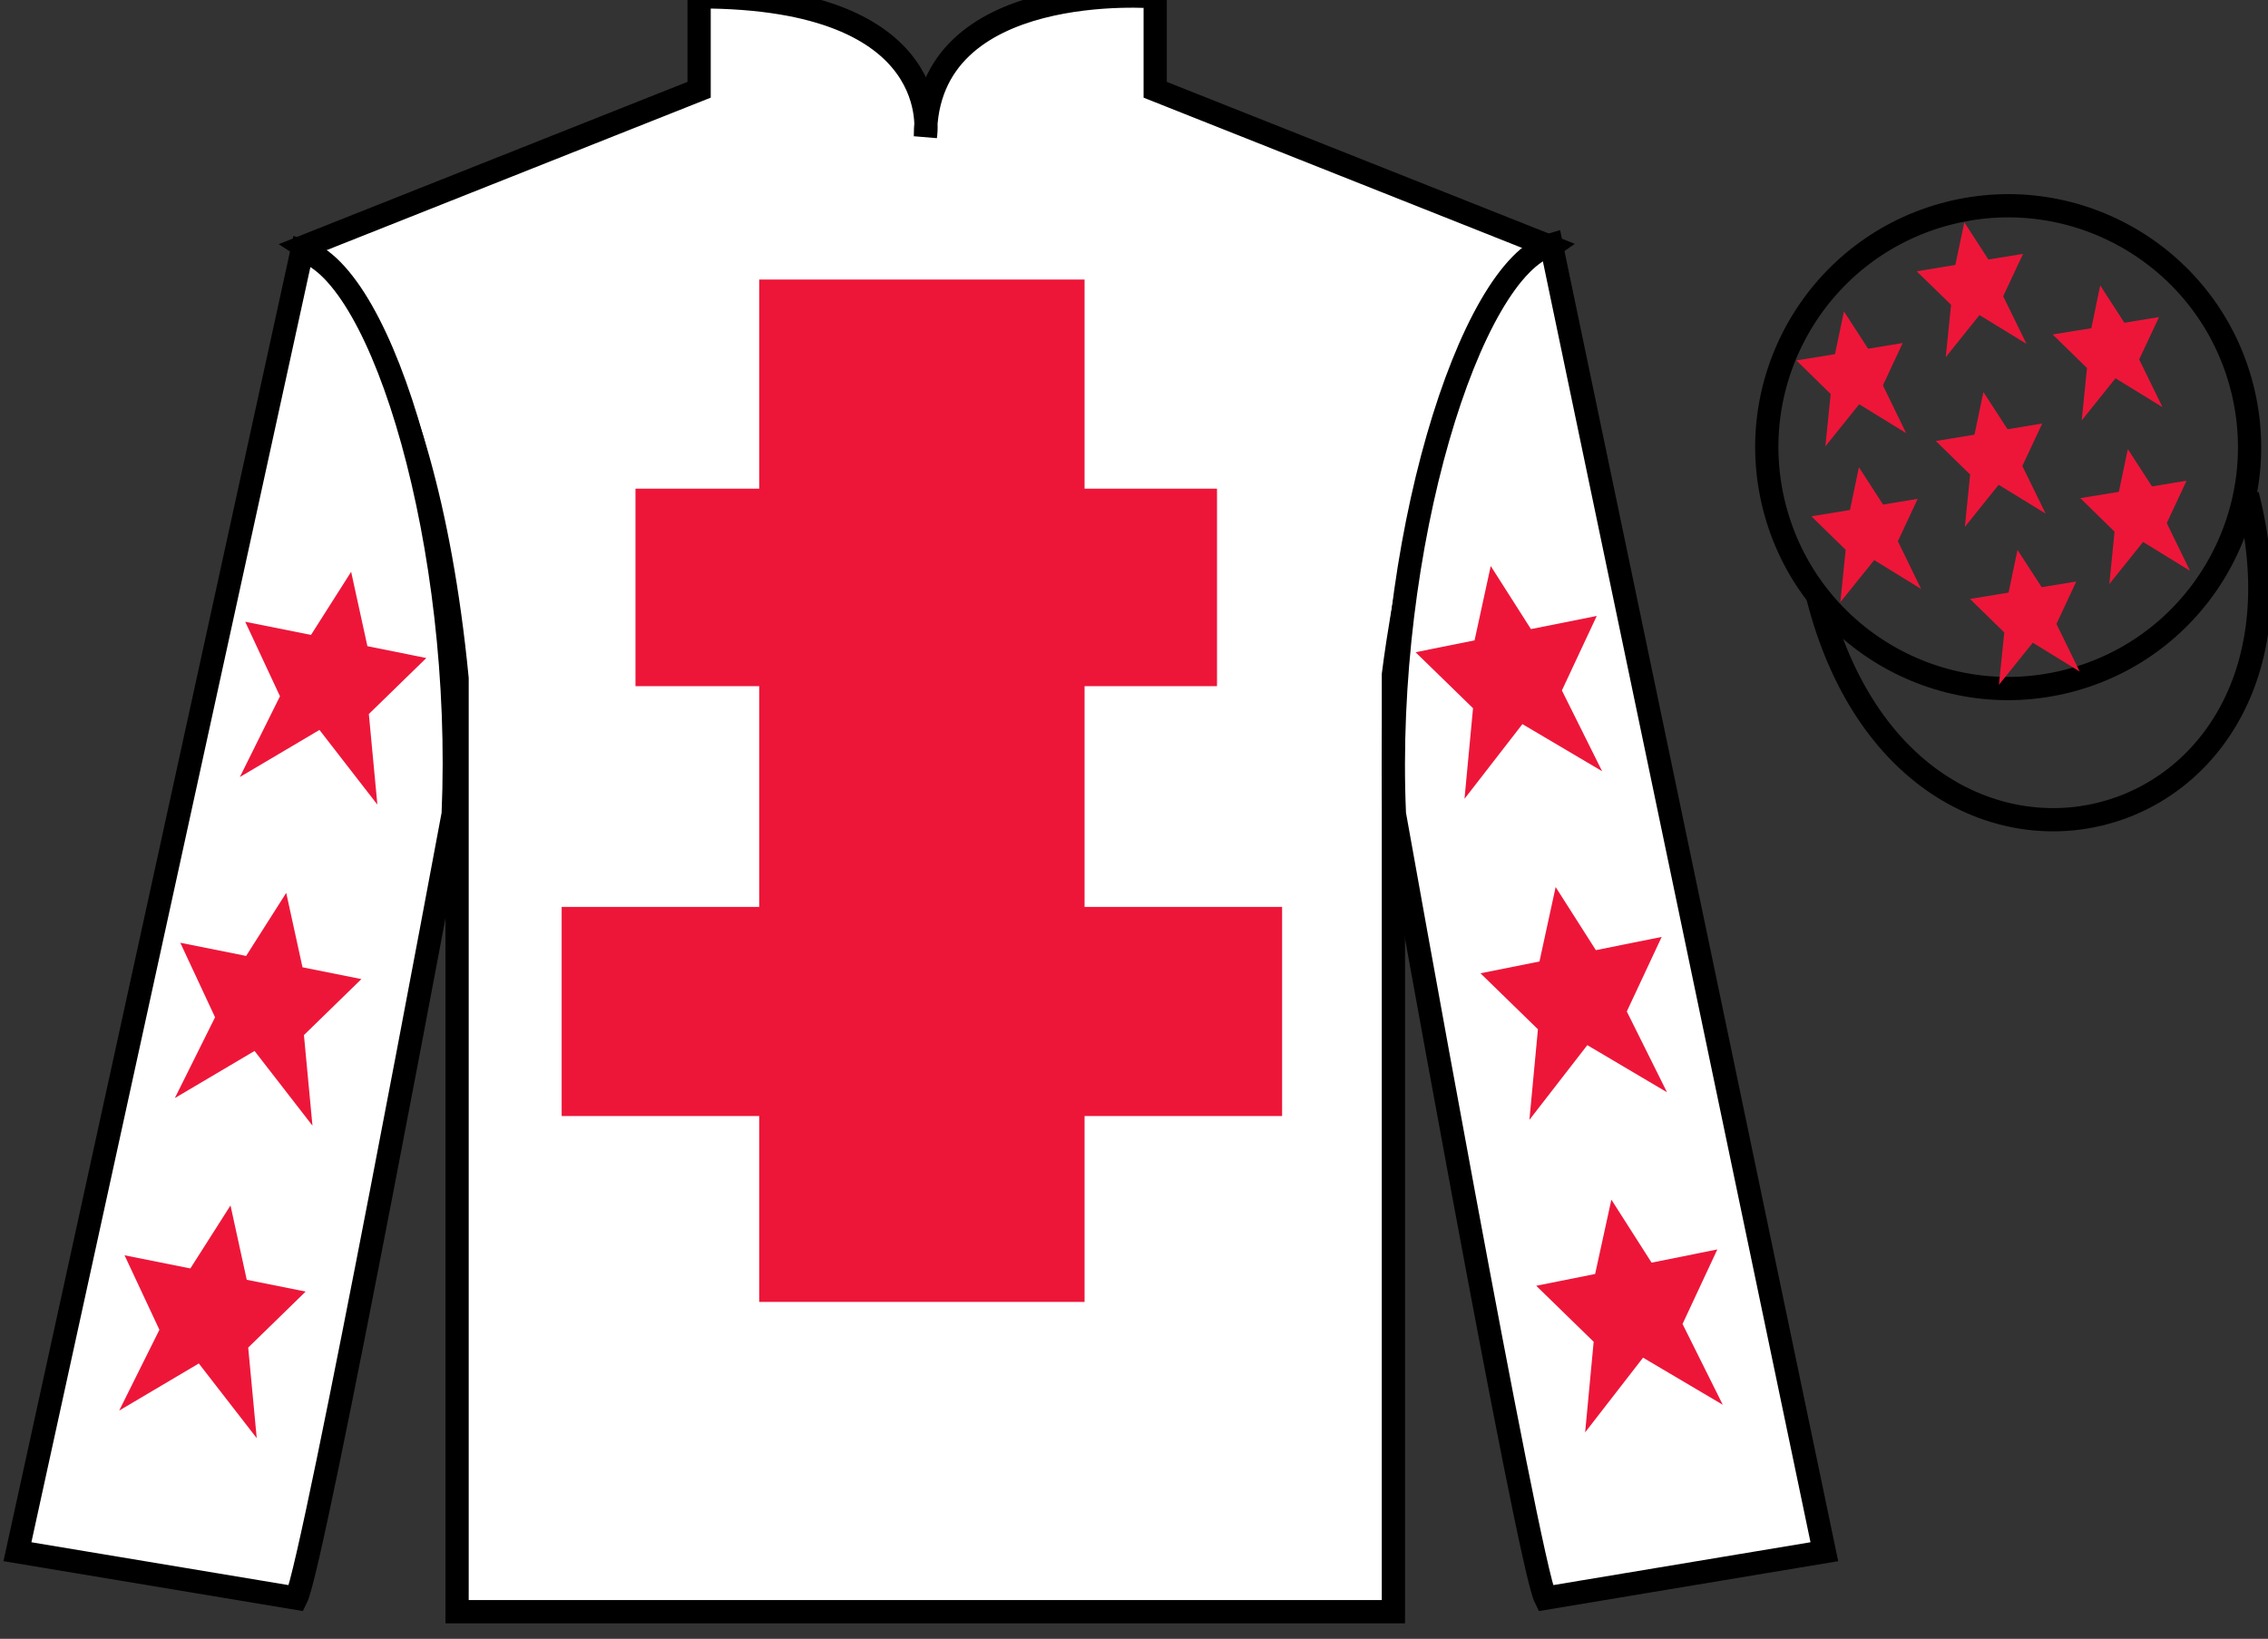
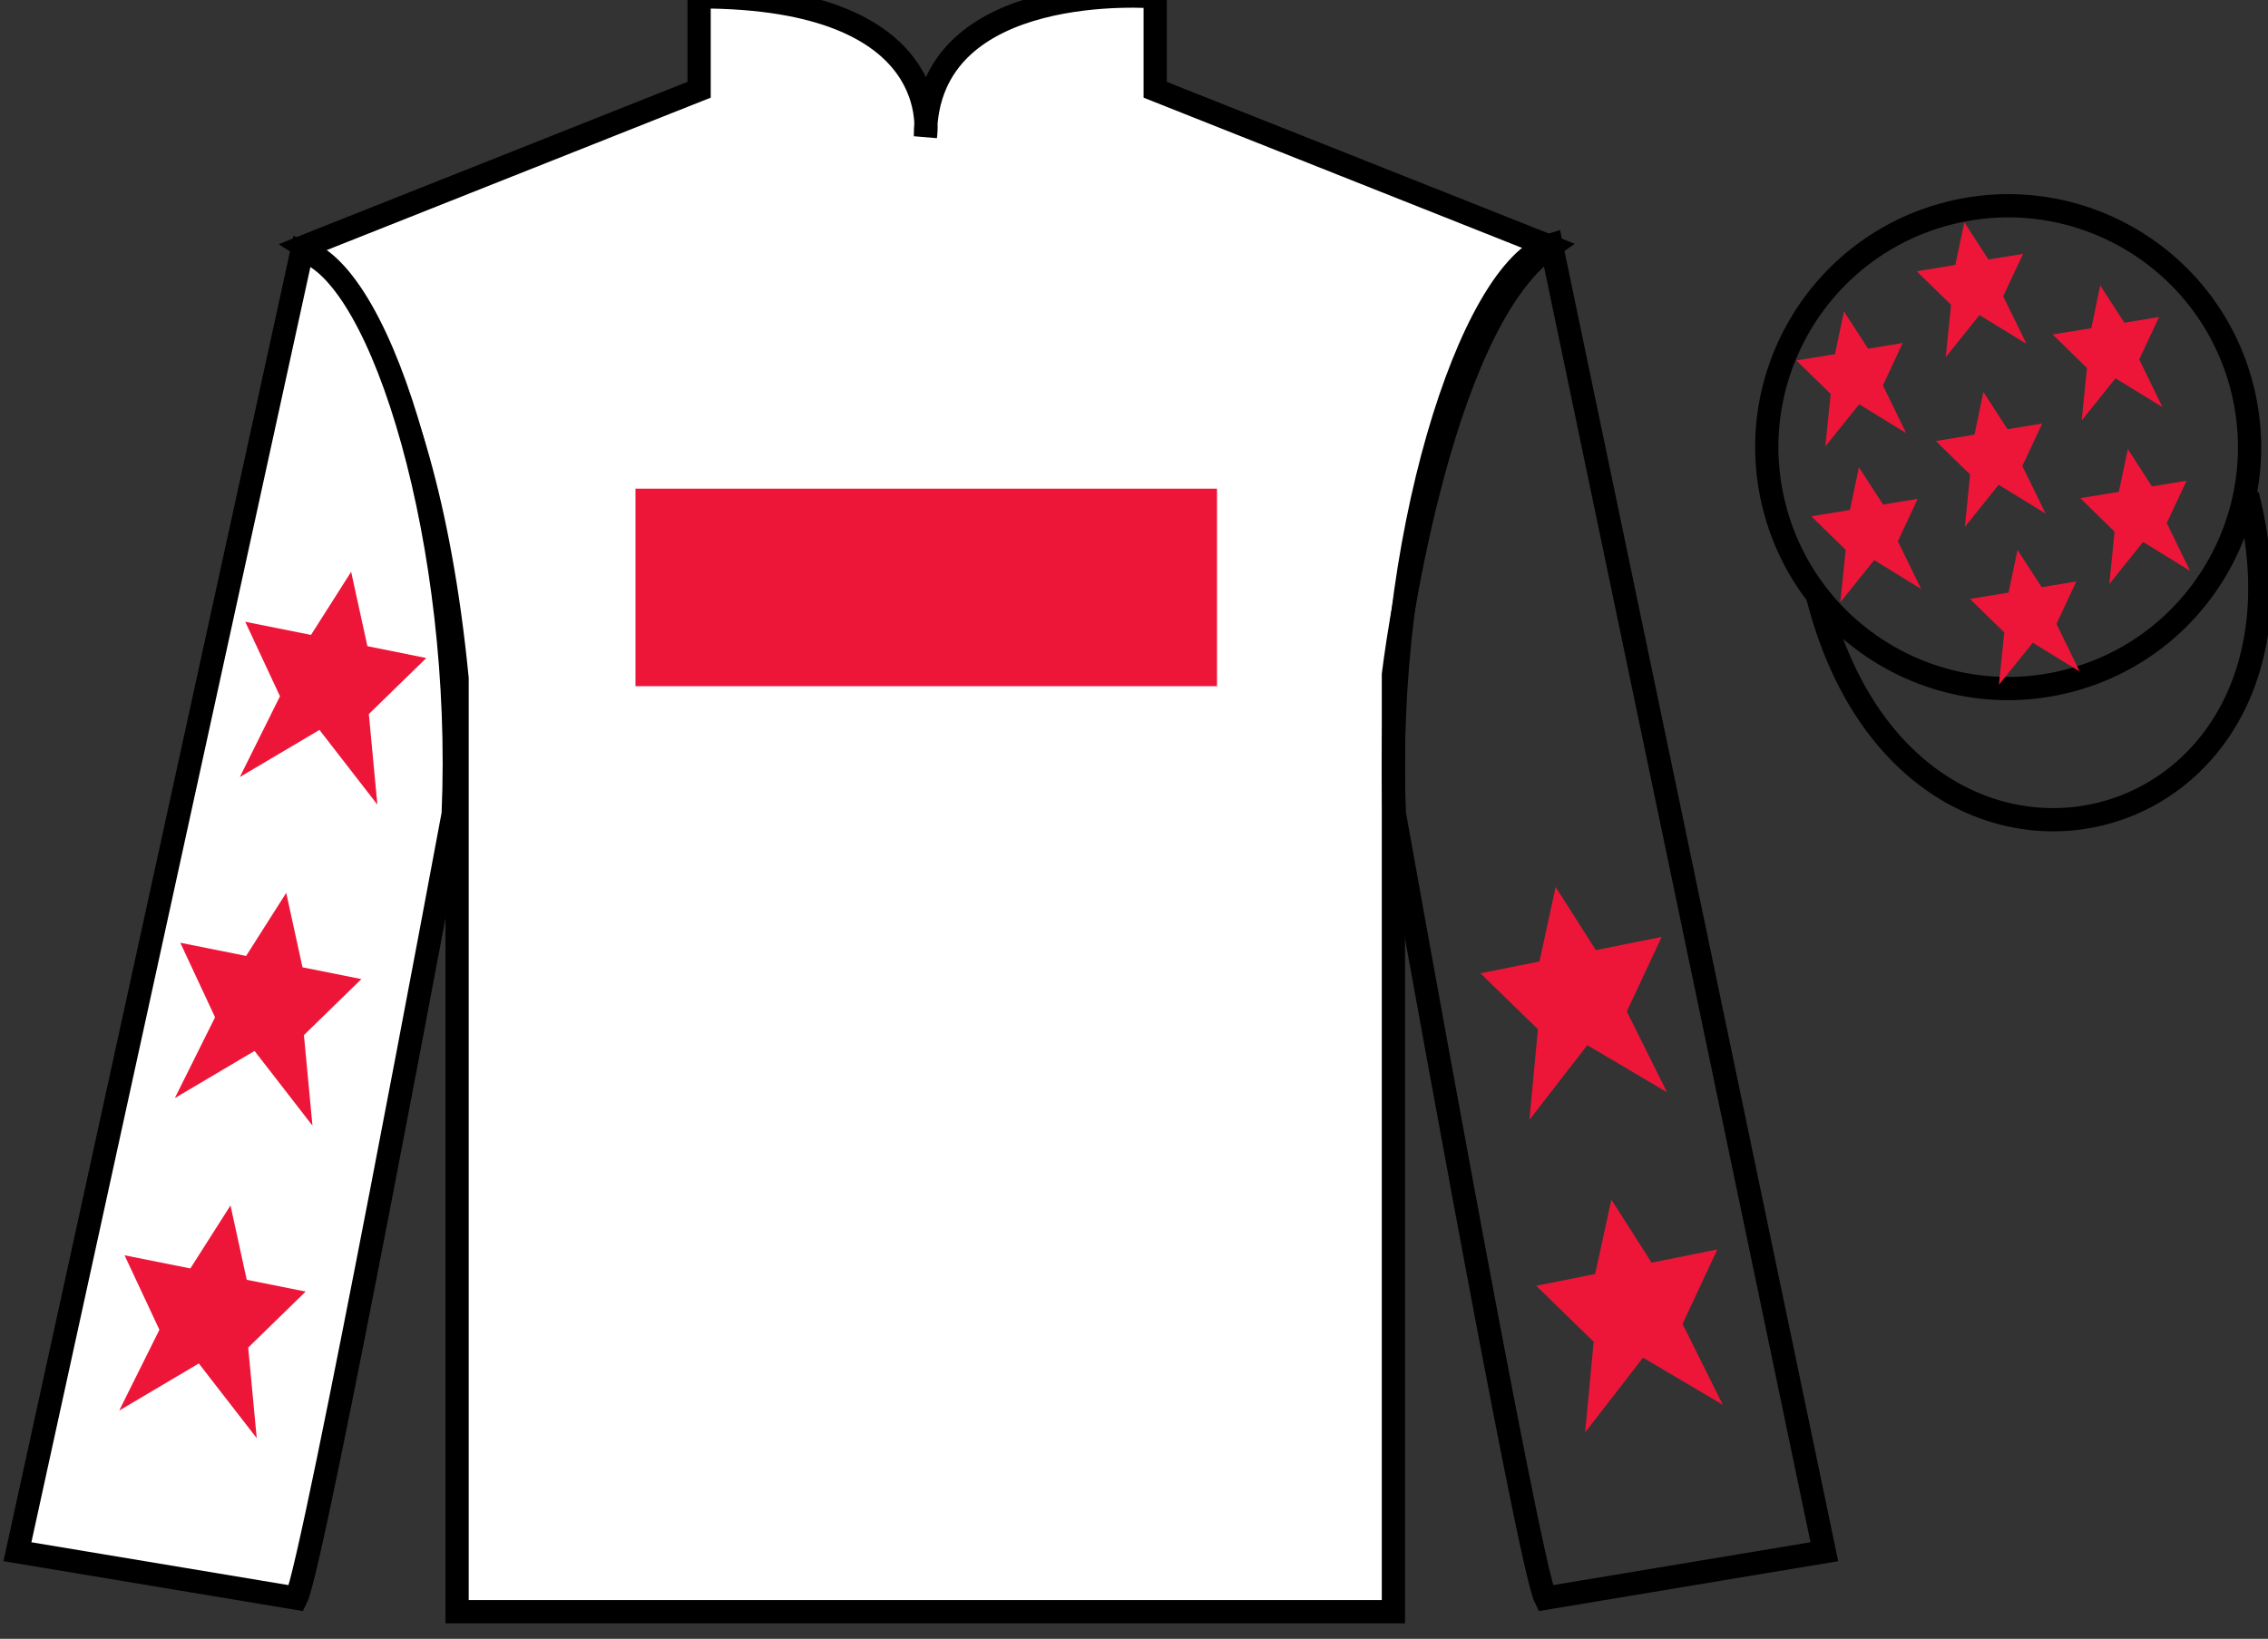
<svg xmlns="http://www.w3.org/2000/svg" width="97.59pt" height="70.53pt" viewBox="0 0 97.59 70.53" version="1.1">
  <rect x="0" y="0" width="97.59" height="70.53" fill="#333333" stroke="none" />
  <g id="surface0">
    <path style=" stroke:none;fill-rule:nonzero;fill:rgb(100%,100%,100%);fill-opacity:1;" d="M 13.082 10.613 C 13.082 10.613 18.168 13.863 19.668 29.195 C 19.668 29.195 19.668 44.195 19.668 69.363 L 59.957 69.363 L 59.957 29.031 C 59.957 29.031 61.75 14.031 66.707 10.613 L 49.707 3.863 L 49.707 -0.137 C 49.707 -0.137 39.82 -0.969 39.82 5.863 C 39.82 5.863 40.832 -0.137 30.082 -0.137 L 30.082 3.863 L 13.082 10.613 " />
    <path style="fill:none;stroke-width:10;stroke-linecap:butt;stroke-linejoin:miter;stroke:rgb(0%,0%,0%);stroke-opacity:1;stroke-miterlimit:4;" d="M 130.82 599.167 C 130.82 599.167 181.68 566.667 196.68 413.347 C 196.68 413.347 196.68 263.347 196.68 11.667 L 599.57 11.667 L 599.57 414.988 C 599.57 414.988 617.5 564.987 667.07 599.167 L 497.07 666.667 L 497.07 706.667 C 497.07 706.667 398.203 714.987 398.203 646.667 C 398.203 646.667 408.32 706.667 300.82 706.667 L 300.82 666.667 L 130.82 599.167 Z M 130.82 599.167 " transform="matrix(0.1,0,0,-0.1,0,70.53)" />
-     <path style=" stroke:none;fill-rule:nonzero;fill:rgb(92.863%,8.783%,22.277%);fill-opacity:1;" d="M 32.668 56.031 L 46.668 56.031 L 46.668 12.031 L 32.668 12.031 L 32.668 56.031 Z M 32.668 56.031 " />
    <path style=" stroke:none;fill-rule:nonzero;fill:rgb(92.863%,8.783%,22.277%);fill-opacity:1;" d="M 27.344 29.531 L 52.367 29.531 L 52.367 21.031 L 27.344 21.031 L 27.344 29.531 Z M 27.344 29.531 " />
-     <path style=" stroke:none;fill-rule:nonzero;fill:rgb(92.863%,8.783%,22.277%);fill-opacity:1;" d="M 24.168 48.031 L 55.168 48.031 L 55.168 39.031 L 24.168 39.031 L 24.168 48.031 Z M 24.168 48.031 " />
    <path style=" stroke:none;fill-rule:nonzero;fill:rgb(100%,100%,100%);fill-opacity:1;" d="M 12.75 68.781 C 13.5 67.281 19.5 35.031 19.5 35.031 C 20 23.531 16.5 11.781 13 10.781 L 0.75 66.781 L 12.75 68.781 " />
    <path style="fill:none;stroke-width:10;stroke-linecap:butt;stroke-linejoin:miter;stroke:rgb(0%,0%,0%);stroke-opacity:1;stroke-miterlimit:4;" d="M 127.5 17.488 C 135 32.487 195 354.988 195 354.988 C 200 469.988 165 587.487 130 597.487 L 7.5 37.487 L 127.5 17.488 Z M 127.5 17.488 " transform="matrix(0.1,0,0,-0.1,0,70.53)" />
-     <path style=" stroke:none;fill-rule:nonzero;fill:rgb(100%,100%,100%);fill-opacity:1;" d="M 78.5 66.781 L 66.75 10.531 C 63.25 11.531 59.5 23.531 60 35.031 C 60 35.031 65.75 67.281 66.5 68.781 L 78.5 66.781 " />
    <path style="fill:none;stroke-width:10;stroke-linecap:butt;stroke-linejoin:miter;stroke:rgb(0%,0%,0%);stroke-opacity:1;stroke-miterlimit:4;" d="M 785 37.487 L 667.5 599.987 C 632.5 589.987 595 469.988 600 354.988 C 600 354.988 657.5 32.487 665 17.488 L 785 37.487 Z M 785 37.487 " transform="matrix(0.1,0,0,-0.1,0,70.53)" />
    <path style="fill:none;stroke-width:10;stroke-linecap:butt;stroke-linejoin:miter;stroke:rgb(0%,0%,0%);stroke-opacity:1;stroke-miterlimit:4;" d="M 889.766 412.214 C 945.352 426.394 978.906 482.956 964.727 538.542 C 950.547 594.128 893.984 627.683 838.438 613.503 C 782.852 599.323 749.297 542.761 763.477 487.175 C 777.656 431.589 834.18 398.034 889.766 412.214 Z M 889.766 412.214 " transform="matrix(0.1,0,0,-0.1,0,70.53)" />
    <path style="fill:none;stroke-width:10;stroke-linecap:butt;stroke-linejoin:miter;stroke:rgb(0%,0%,0%);stroke-opacity:1;stroke-miterlimit:4;" d="M 782.188 448.425 C 821.875 292.761 1005.859 340.378 967.031 492.37 " transform="matrix(0.1,0,0,-0.1,0,70.53)" />
    <path style=" stroke:none;fill-rule:nonzero;fill:rgb(92.863%,8.783%,22.277%);fill-opacity:1;" d="M 86.812 23.668 L 86.426 25.504 L 84.766 25.777 L 86.242 27.219 L 86.012 29.473 L 87.469 27.66 L 89.488 28.902 L 88.488 26.852 L 89.34 25.027 L 87.852 25.27 L 86.812 23.668 " />
    <path style=" stroke:none;fill-rule:nonzero;fill:rgb(92.863%,8.783%,22.277%);fill-opacity:1;" d="M 90.371 12.285 L 89.988 14.125 L 88.324 14.395 L 89.801 15.84 L 89.574 18.094 L 91.027 16.281 L 93.051 17.523 L 92.047 15.469 L 92.902 13.645 L 91.41 13.891 L 90.371 12.285 " />
    <path style=" stroke:none;fill-rule:nonzero;fill:rgb(92.863%,8.783%,22.277%);fill-opacity:1;" d="M 91.559 19.328 L 91.172 21.168 L 89.512 21.438 L 90.988 22.883 L 90.762 25.137 L 92.215 23.324 L 94.234 24.566 L 93.234 22.512 L 94.086 20.688 L 92.598 20.934 L 91.559 19.328 " />
    <path style=" stroke:none;fill-rule:nonzero;fill:rgb(92.863%,8.783%,22.277%);fill-opacity:1;" d="M 79.344 13.402 L 78.957 15.242 L 77.297 15.512 L 78.773 16.957 L 78.543 19.211 L 80 17.398 L 82.02 18.641 L 81.02 16.586 L 81.871 14.762 L 80.383 15.008 L 79.344 13.402 " />
    <path style=" stroke:none;fill-rule:nonzero;fill:rgb(92.863%,8.783%,22.277%);fill-opacity:1;" d="M 85.344 16.871 L 84.961 18.707 L 83.297 18.98 L 84.773 20.422 L 84.547 22.676 L 86 20.863 L 88.023 22.105 L 87.02 20.055 L 87.875 18.227 L 86.383 18.473 L 85.344 16.871 " />
    <path style=" stroke:none;fill-rule:nonzero;fill:rgb(92.863%,8.783%,22.277%);fill-opacity:1;" d="M 79.988 20.109 L 79.602 21.949 L 77.941 22.219 L 79.418 23.664 L 79.188 25.918 L 80.645 24.105 L 82.664 25.348 L 81.664 23.293 L 82.516 21.469 L 81.027 21.715 L 79.988 20.109 " />
    <path style=" stroke:none;fill-rule:nonzero;fill:rgb(92.863%,8.783%,22.277%);fill-opacity:1;" d="M 84.523 9.566 L 84.137 11.402 L 82.473 11.676 L 83.953 13.117 L 83.723 15.371 L 85.176 13.559 L 87.199 14.801 L 86.195 12.75 L 87.051 10.926 L 85.559 11.168 L 84.523 9.566 " />
    <path style=" stroke:none;fill-rule:nonzero;fill:rgb(92.863%,8.783%,22.277%);fill-opacity:1;" d="M 12.316 38.426 L 10.59 41.141 L 7.758 40.574 L 9.254 43.781 L 7.523 47.258 L 10.953 45.23 L 13.445 48.445 L 13.078 44.547 L 15.551 42.137 L 13.016 41.629 L 12.316 38.426 " />
    <path style=" stroke:none;fill-rule:nonzero;fill:rgb(92.863%,8.783%,22.277%);fill-opacity:1;" d="M 9.918 51.879 L 8.191 54.59 L 5.359 54.023 L 6.859 57.23 L 5.129 60.707 L 8.555 58.68 L 11.047 61.895 L 10.68 57.996 L 13.152 55.586 L 10.617 55.078 L 9.918 51.879 " />
    <path style=" stroke:none;fill-rule:nonzero;fill:rgb(92.863%,8.783%,22.277%);fill-opacity:1;" d="M 15.109 24.609 L 13.383 27.324 L 10.551 26.758 L 12.047 29.965 L 10.32 33.441 L 13.746 31.414 L 16.238 34.629 L 15.871 30.73 L 18.344 28.32 L 15.809 27.809 L 15.109 24.609 " />
    <path style=" stroke:none;fill-rule:nonzero;fill:rgb(92.863%,8.783%,22.277%);fill-opacity:1;" d="M 66.938 38.176 L 68.668 40.891 L 71.5 40.324 L 70 43.531 L 71.73 47.008 L 68.301 44.98 L 65.809 48.195 L 66.176 44.297 L 63.703 41.887 L 66.242 41.379 L 66.938 38.176 " />
    <path style=" stroke:none;fill-rule:nonzero;fill:rgb(92.863%,8.783%,22.277%);fill-opacity:1;" d="M 69.336 51.629 L 71.066 54.34 L 73.895 53.773 L 72.398 56.98 L 74.129 60.457 L 70.699 58.43 L 68.207 61.645 L 68.574 57.746 L 66.102 55.336 L 68.637 54.828 L 69.336 51.629 " />
-     <path style=" stroke:none;fill-rule:nonzero;fill:rgb(92.863%,8.783%,22.277%);fill-opacity:1;" d="M 64.145 24.359 L 65.875 27.074 L 68.707 26.508 L 67.207 29.715 L 68.938 33.191 L 65.508 31.164 L 63.016 34.379 L 63.383 30.48 L 60.91 28.07 L 63.449 27.559 L 64.145 24.359 " />
  </g>
</svg>